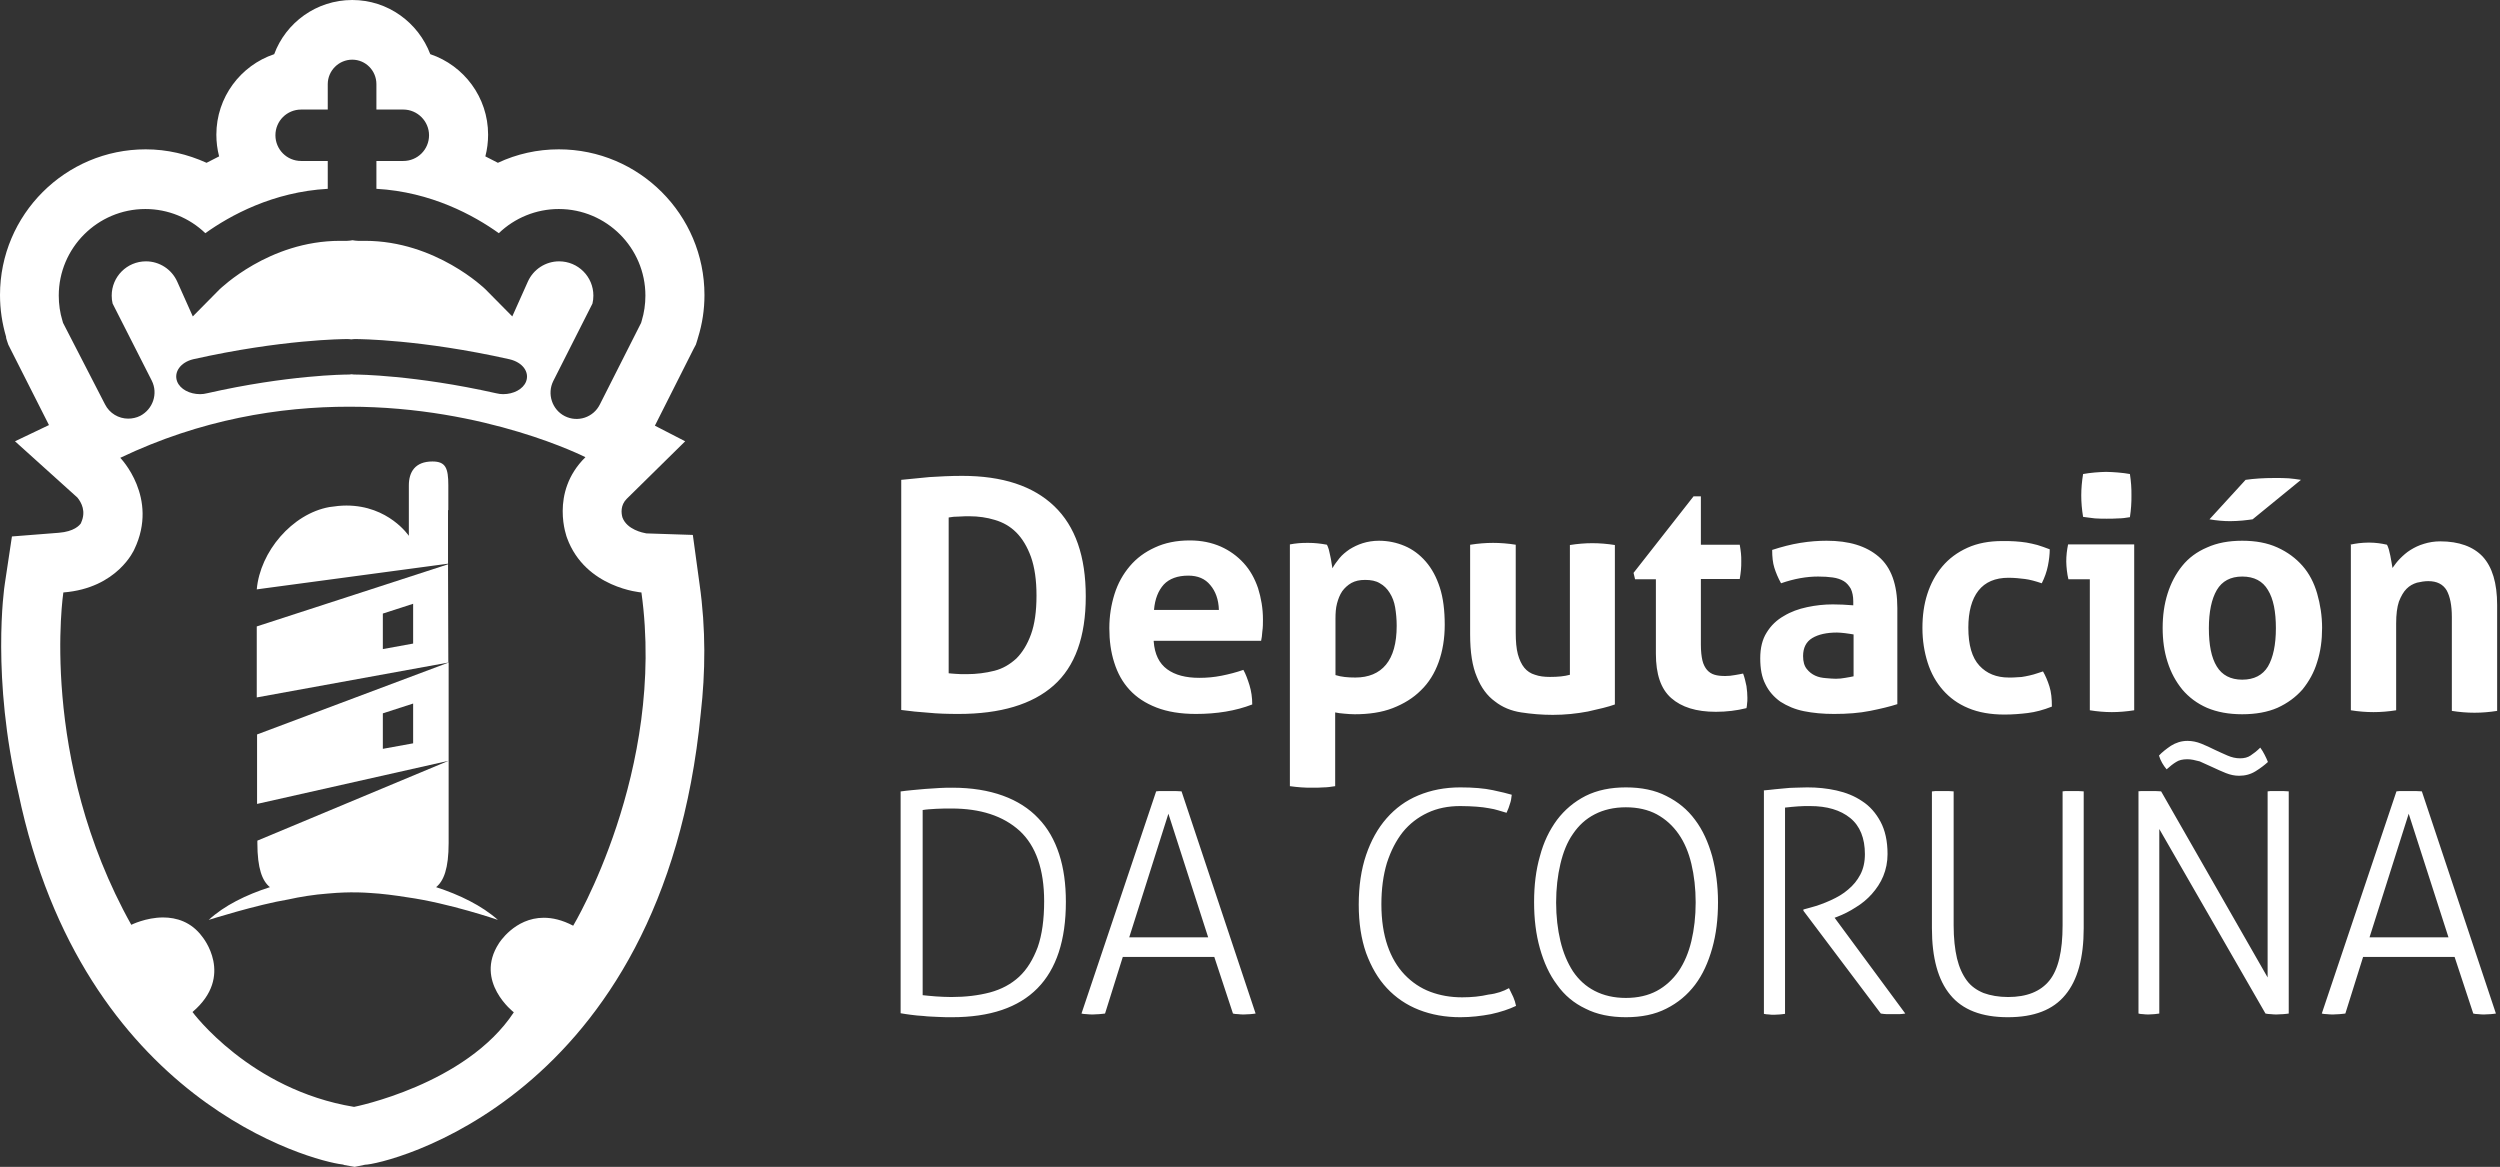
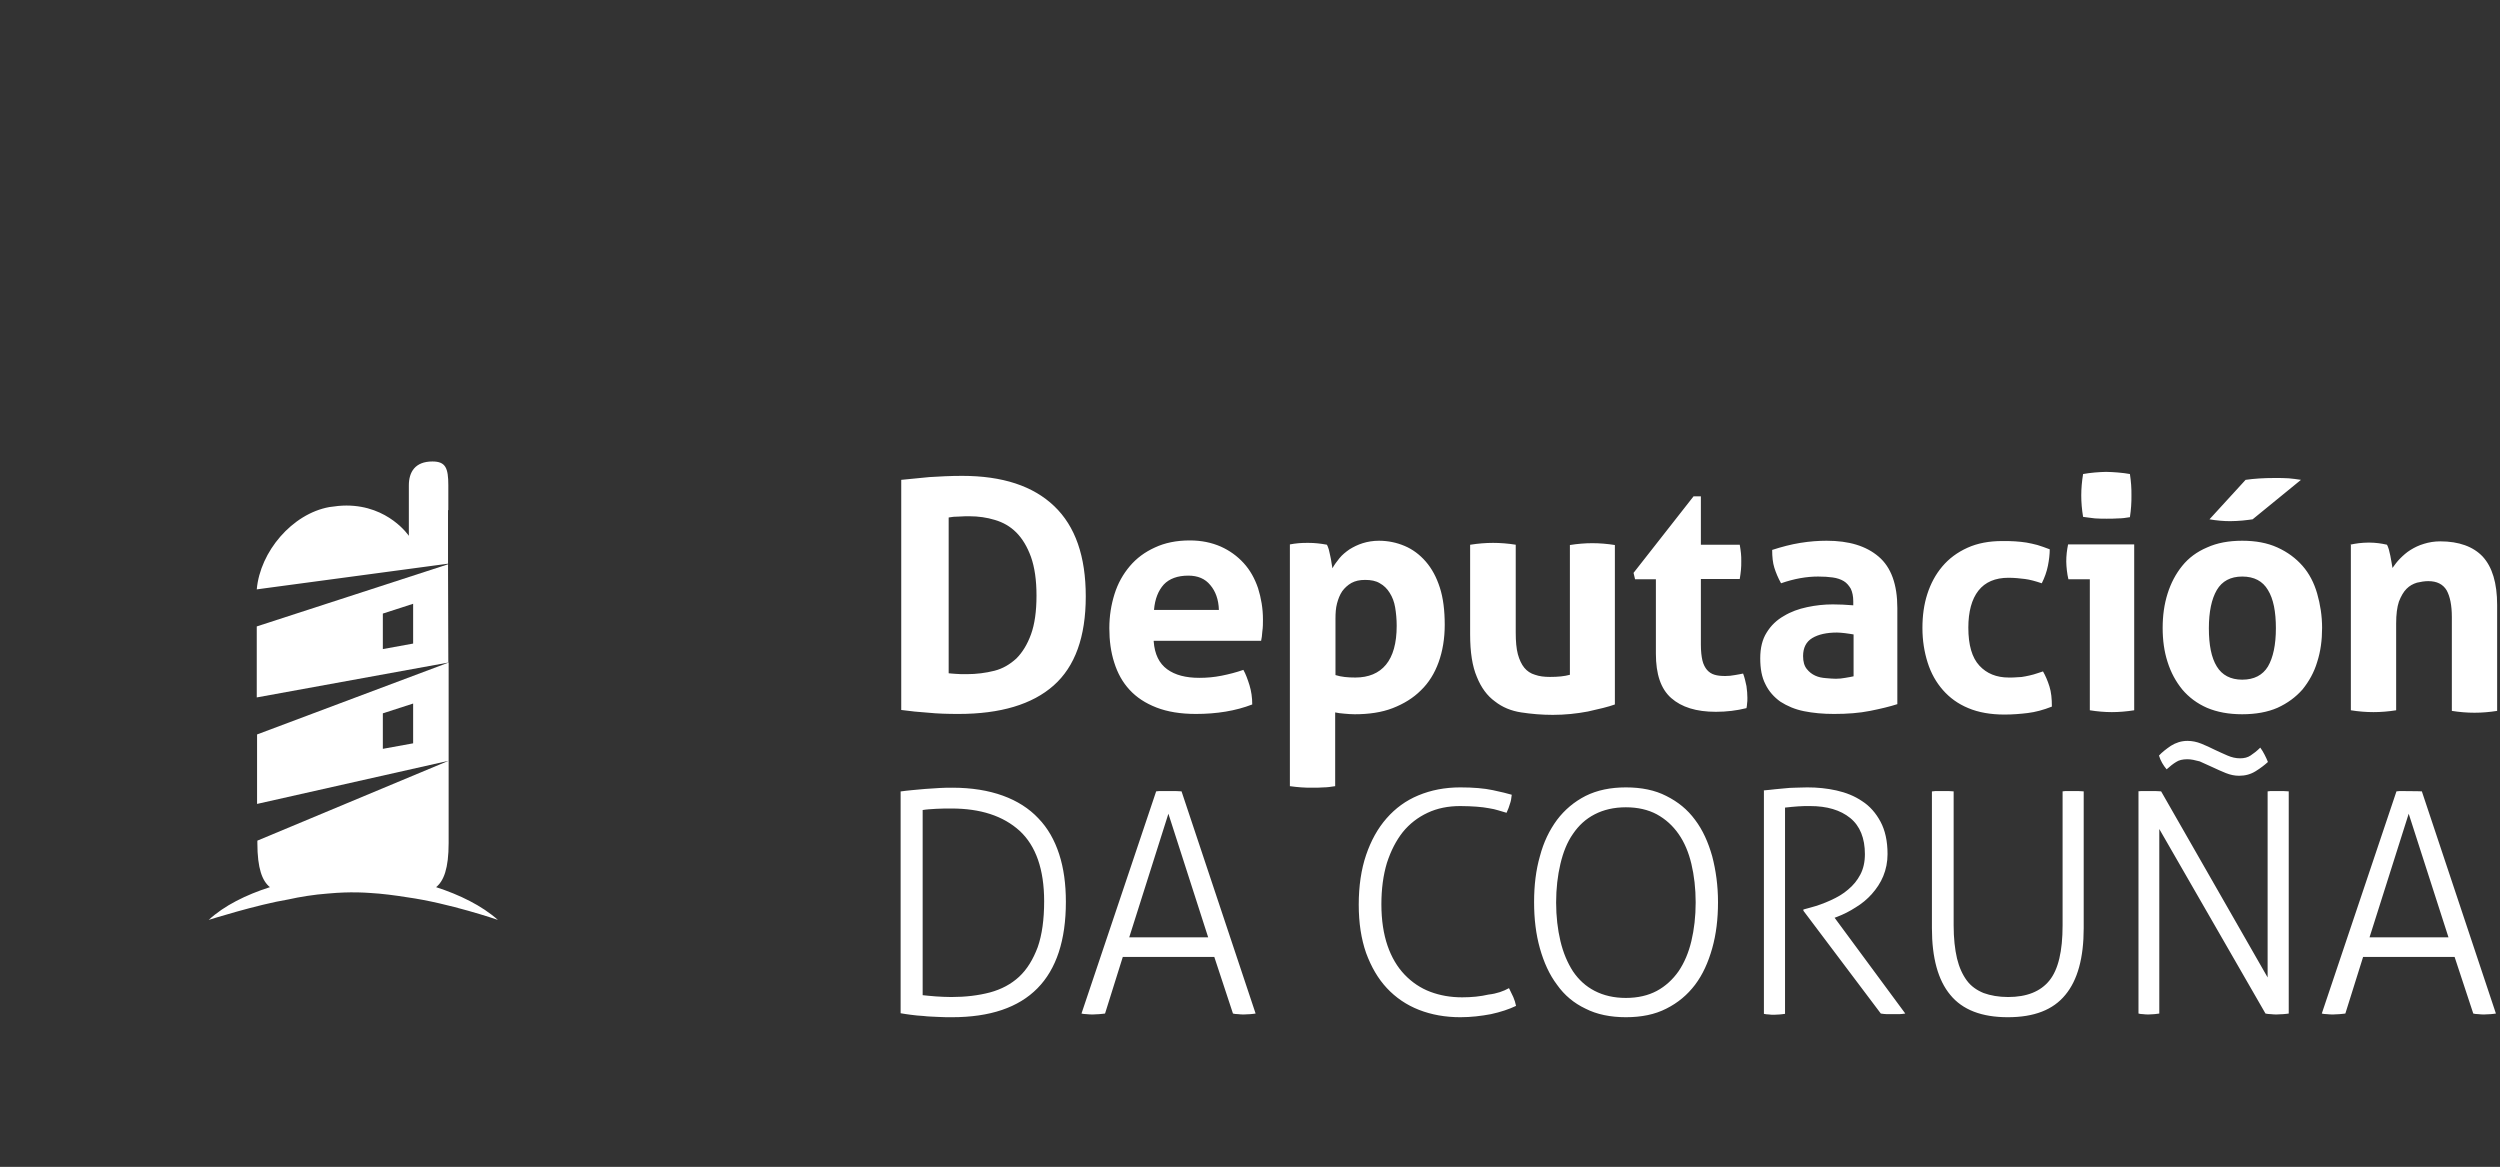
<svg xmlns="http://www.w3.org/2000/svg" width="857" height="400" viewBox="0 0 857 400" fill="none">
  <rect x="0" y="0" width="857" height="400" fill="#333333" stroke="none" />
-   <path d="M308.944 164.49C311.986 164.175 315.238 163.86 318.595 163.545C321.952 163.336 325.729 163.126 329.82 163.126C343.667 163.126 354.158 166.588 361.396 173.511C368.634 180.435 372.201 190.716 372.201 204.458C372.201 218.305 368.53 228.481 361.186 234.985C353.843 241.489 342.933 244.741 328.561 244.741C324.784 244.741 321.428 244.636 318.28 244.322C315.133 244.112 311.986 243.797 308.944 243.378V164.49ZM325.099 230.789C325.729 230.894 326.568 230.894 327.617 230.999C328.666 231.104 329.925 231.104 331.393 231.104C334.75 231.104 337.897 230.684 340.835 229.95C343.772 229.215 346.185 227.747 348.388 225.754C350.486 223.656 352.164 220.928 353.423 217.466C354.682 214.004 355.312 209.598 355.312 204.143C355.312 198.898 354.682 194.492 353.423 190.925C352.164 187.464 350.486 184.631 348.388 182.533C346.29 180.435 343.877 179.071 341.045 178.232C338.317 177.393 335.38 176.973 332.338 176.973C331.289 176.973 330.135 176.973 328.771 177.078C327.407 177.078 326.253 177.183 325.204 177.393V230.789H325.099ZM395.49 219.879C395.805 224.285 397.378 227.432 400.106 229.425C402.833 231.418 406.505 232.363 411.121 232.363C413.638 232.363 416.156 232.153 418.779 231.628C421.401 231.104 423.814 230.474 426.227 229.635C427.066 231.104 427.696 232.887 428.325 234.88C428.954 236.978 429.269 239.076 429.269 241.489C423.604 243.692 417.1 244.741 409.967 244.741C404.722 244.741 400.211 244.007 396.434 242.538C392.658 241.07 389.615 239.076 387.203 236.454C384.79 233.831 383.111 230.789 381.957 227.117C380.803 223.551 380.279 219.564 380.279 215.368C380.279 211.172 380.908 207.29 382.062 203.619C383.216 199.947 384.999 196.8 387.307 194.073C389.615 191.345 392.448 189.247 395.91 187.673C399.266 186.1 403.253 185.261 407.869 185.261C411.855 185.261 415.317 185.995 418.464 187.359C421.506 188.722 424.129 190.611 426.332 193.024C428.535 195.436 430.108 198.269 431.262 201.626C432.311 204.983 432.941 208.549 432.941 212.326C432.941 213.69 432.941 215.053 432.731 216.417C432.626 217.781 432.521 218.83 432.311 219.669H395.49V219.879ZM417.835 209.074C417.73 205.507 416.681 202.675 414.897 200.577C413.114 198.374 410.596 197.325 407.344 197.325C403.672 197.325 400.84 198.374 398.952 200.367C397.064 202.465 395.91 205.297 395.595 209.074H417.835ZM442.172 186.624C443.221 186.415 444.166 186.31 445.215 186.205C446.159 186.1 447.313 186.1 448.571 186.1C450.565 186.1 452.663 186.31 454.866 186.729C455.076 187.044 455.285 187.673 455.495 188.303C455.705 189.037 455.81 189.771 456.02 190.611C456.229 191.45 456.334 192.184 456.439 192.919C456.544 193.653 456.649 194.282 456.754 194.807C457.383 193.653 458.223 192.499 459.167 191.345C460.111 190.191 461.265 189.247 462.629 188.303C463.992 187.464 465.461 186.729 467.14 186.205C468.818 185.68 470.706 185.366 472.699 185.366C475.847 185.366 478.784 185.995 481.511 187.149C484.239 188.303 486.652 190.086 488.75 192.499C490.848 194.912 492.421 197.849 493.575 201.416C494.729 204.983 495.254 209.284 495.254 214.214C495.254 218.935 494.52 223.236 493.156 227.012C491.792 230.789 489.799 234.041 487.071 236.664C484.449 239.286 481.197 241.279 477.42 242.748C473.644 244.217 469.238 244.846 464.412 244.846C463.153 244.846 461.894 244.741 460.74 244.636C459.586 244.532 458.537 244.427 457.698 244.217V269.499C456.334 269.709 454.971 269.918 453.712 269.918C452.453 270.023 451.194 270.023 449.935 270.023C448.676 270.023 447.418 270.023 446.159 269.918C444.9 269.813 443.536 269.709 442.172 269.499V186.624ZM457.803 231.418C459.796 232.048 461.999 232.258 464.622 232.258C469.133 232.258 472.699 230.789 475.112 227.852C477.525 224.914 478.784 220.508 478.784 214.529C478.784 212.221 478.574 210.123 478.259 208.235C477.945 206.346 477.315 204.668 476.371 203.199C475.532 201.835 474.378 200.682 473.014 199.947C471.65 199.108 469.972 198.793 467.979 198.793C466.09 198.793 464.622 199.108 463.258 199.842C461.999 200.577 460.95 201.521 460.111 202.675C459.272 203.934 458.747 205.297 458.328 206.871C457.908 208.444 457.803 210.228 457.803 212.011V231.418ZM504.066 186.729C506.688 186.31 509.311 186.1 511.829 186.1C514.346 186.1 516.969 186.31 519.592 186.729V216.837C519.592 219.879 519.801 222.292 520.326 224.285C520.851 226.173 521.585 227.747 522.529 228.901C523.473 230.055 524.732 230.894 526.201 231.314C527.669 231.838 529.348 232.048 531.341 232.048C534.068 232.048 536.271 231.838 538.16 231.314V186.834C540.782 186.415 543.405 186.205 545.818 186.205C548.335 186.205 550.958 186.415 553.581 186.834V241.489C551.273 242.329 548.126 243.063 544.349 243.902C540.468 244.636 536.481 245.056 532.285 245.056C528.509 245.056 524.942 244.741 521.48 244.217C518.018 243.692 514.976 242.433 512.458 240.44C509.836 238.552 507.737 235.72 506.269 232.048C504.695 228.376 503.961 223.551 503.961 217.466V186.729H504.066ZM567.638 198.583H560.504L559.98 196.38L580.541 170.154H583.059V186.729H596.382C596.591 187.778 596.696 188.827 596.801 189.667C596.906 190.506 596.906 191.45 596.906 192.394C596.906 193.443 596.906 194.387 596.801 195.331C596.696 196.276 596.591 197.325 596.382 198.479H583.059V220.928C583.059 223.236 583.269 225.019 583.583 226.383C583.898 227.747 584.527 228.901 585.157 229.635C585.891 230.474 586.73 230.999 587.779 231.314C588.828 231.628 589.982 231.733 591.451 231.733C592.5 231.733 593.654 231.628 594.703 231.418C595.752 231.209 596.696 231.104 597.536 230.894C598.06 232.258 598.375 233.726 598.689 235.195C598.899 236.664 599.004 238.027 599.004 239.181C599.004 240.021 599.004 240.65 598.899 241.175C598.899 241.699 598.794 242.224 598.689 242.748C595.332 243.587 591.871 244.007 588.199 244.007C581.485 244.007 576.45 242.433 572.883 239.286C569.316 236.139 567.638 231.104 567.638 224.075V198.583ZM635.301 206.137C635.301 204.353 634.986 202.989 634.462 201.835C633.832 200.786 633.098 199.842 632.049 199.213C631 198.583 629.741 198.164 628.272 197.954C626.804 197.744 625.125 197.639 623.237 197.639C619.251 197.639 615.055 198.374 610.544 199.947C609.495 198.059 608.76 196.276 608.236 194.597C607.711 192.919 607.501 190.925 607.501 188.513C610.753 187.464 613.901 186.624 617.153 186.1C620.405 185.575 623.342 185.366 626.174 185.366C633.832 185.366 639.707 187.149 644.008 190.821C648.309 194.492 650.407 200.367 650.407 208.444V241.384C647.785 242.224 644.742 242.958 641.071 243.692C637.399 244.427 633.308 244.741 628.692 244.741C624.916 244.741 621.559 244.427 618.411 243.797C615.264 243.168 612.642 242.014 610.334 240.545C608.131 238.972 606.347 236.978 605.194 234.566C603.935 232.153 603.41 229.215 603.41 225.649C603.41 222.082 604.144 219.145 605.613 216.837C607.082 214.424 609.075 212.536 611.488 211.172C613.901 209.703 616.523 208.759 619.461 208.13C622.398 207.5 625.335 207.186 628.272 207.186C630.371 207.186 632.783 207.291 635.301 207.5V206.137ZM635.301 217.466C634.462 217.361 633.518 217.151 632.469 217.047C631.42 216.942 630.58 216.837 629.741 216.837C626.174 216.837 623.342 217.466 621.244 218.725C619.146 219.984 618.097 222.082 618.097 224.914C618.097 226.803 618.516 228.271 619.356 229.32C620.195 230.369 621.139 231.104 622.293 231.628C623.447 232.153 624.601 232.363 625.965 232.468C627.223 232.572 628.377 232.677 629.321 232.677C630.371 232.677 631.525 232.572 632.574 232.363C633.623 232.153 634.672 232.048 635.406 231.838V217.466H635.301ZM700.342 230.16C701.181 231.628 701.915 233.307 702.545 235.3C703.174 237.293 703.384 239.496 703.384 242.224C700.447 243.378 697.719 244.112 695.096 244.427C692.579 244.741 689.851 244.951 687.124 244.951C682.403 244.951 678.207 244.217 674.745 242.748C671.178 241.279 668.346 239.181 666.038 236.559C663.73 233.936 661.947 230.789 660.793 227.117C659.639 223.446 659.009 219.564 659.009 215.263C659.009 211.067 659.534 207.186 660.688 203.619C661.842 200.052 663.52 196.905 665.828 194.177C668.136 191.45 670.968 189.352 674.43 187.778C677.892 186.205 681.879 185.47 686.389 185.47C687.963 185.47 689.432 185.47 690.795 185.575C692.159 185.68 693.418 185.785 694.677 185.995C695.936 186.205 697.195 186.519 698.453 186.834C699.712 187.254 701.076 187.673 702.65 188.303C702.65 189.981 702.44 191.87 702.02 193.968C701.6 196.066 700.866 198.059 699.922 199.947C697.719 199.213 695.831 198.688 694.152 198.479C692.474 198.269 690.586 198.059 688.487 198.059C683.977 198.059 680.515 199.528 678.207 202.465C675.899 205.402 674.745 209.703 674.745 215.158C674.745 221.138 676.004 225.439 678.522 228.166C681.039 230.894 684.396 232.258 688.592 232.258C689.746 232.258 690.69 232.258 691.635 232.153C692.579 232.153 693.418 232.048 694.362 231.838C695.201 231.733 696.146 231.418 697.09 231.209C698.034 230.894 699.188 230.579 700.342 230.16ZM716.392 198.583H709.049C708.839 197.639 708.629 196.59 708.524 195.541C708.419 194.492 708.314 193.443 708.314 192.499C708.314 190.506 708.524 188.618 708.944 186.624H731.603V243.482C728.98 243.902 726.358 244.112 723.945 244.112C721.532 244.112 719.015 243.902 716.392 243.482V198.583ZM714.084 177.183C713.664 174.665 713.455 172.252 713.455 169.84C713.455 167.532 713.664 165.014 714.084 162.496C715.343 162.287 716.707 162.077 718.07 161.972C719.539 161.867 720.798 161.762 721.952 161.762C723.211 161.762 724.575 161.867 726.043 161.972C727.512 162.077 728.876 162.287 730.134 162.496C730.344 163.755 730.449 165.014 730.554 166.168C730.659 167.427 730.659 168.581 730.659 169.84C730.659 170.994 730.659 172.252 730.554 173.511C730.449 174.77 730.344 176.029 730.134 177.288C728.876 177.498 727.512 177.707 726.148 177.707C724.679 177.812 723.421 177.812 722.162 177.812C721.008 177.812 719.644 177.812 718.175 177.707C716.707 177.498 715.343 177.393 714.084 177.183ZM768.634 244.846C764.018 244.846 760.032 244.112 756.57 242.643C753.213 241.175 750.381 239.077 748.073 236.349C745.87 233.621 744.192 230.579 743.038 226.908C741.884 223.341 741.359 219.459 741.359 215.263C741.359 211.067 741.884 207.186 743.038 203.514C744.192 199.842 745.87 196.695 748.073 193.968C750.276 191.24 753.108 189.142 756.57 187.673C760.032 186.1 764.018 185.366 768.634 185.366C773.25 185.366 777.236 186.1 780.698 187.673C784.16 189.247 786.993 191.345 789.3 193.968C791.608 196.59 793.287 199.842 794.336 203.514C795.385 207.186 796.014 211.067 796.014 215.263C796.014 219.459 795.49 223.341 794.336 226.908C793.287 230.474 791.503 233.621 789.3 236.349C786.993 238.972 784.16 241.07 780.698 242.643C777.341 244.112 773.25 244.846 768.634 244.846ZM768.634 232.992C772.726 232.992 775.663 231.418 777.446 228.481C779.23 225.439 780.174 221.033 780.174 215.368C780.174 209.703 779.335 205.297 777.446 202.255C775.663 199.213 772.726 197.639 768.634 197.639C764.648 197.639 761.711 199.213 759.927 202.255C758.144 205.297 757.2 209.703 757.2 215.368C757.2 221.033 758.039 225.439 759.927 228.481C761.711 231.418 764.648 232.992 768.634 232.992ZM769.788 164.49C772.726 164.07 775.978 163.86 779.649 163.86C781.538 163.86 783.216 163.86 784.58 163.965C785.943 164.07 787.307 164.28 788.776 164.49L772.201 178.022C771.257 178.127 770.103 178.337 768.739 178.442C767.375 178.547 766.012 178.652 764.543 178.652C762.235 178.652 759.822 178.442 757.41 178.022L769.788 164.49ZM805.561 186.729C806.61 186.519 807.659 186.31 808.603 186.205C809.652 186.1 810.806 185.995 812.065 185.995C813.324 185.995 814.373 186.1 815.317 186.205C816.261 186.31 817.31 186.519 818.254 186.729C818.464 187.044 818.674 187.673 818.883 188.303C819.093 189.037 819.198 189.771 819.408 190.506C819.513 191.24 819.723 192.079 819.828 192.814C819.933 193.548 820.037 194.177 820.142 194.702C820.877 193.653 821.716 192.499 822.765 191.45C823.814 190.401 824.968 189.352 826.332 188.513C827.695 187.673 829.164 186.939 830.947 186.415C832.626 185.89 834.514 185.575 836.507 185.575C842.906 185.575 847.837 187.359 851.089 190.821C854.341 194.387 856.02 199.842 856.02 207.395V243.692C853.397 244.112 850.774 244.322 848.257 244.322C845.739 244.322 843.116 244.112 840.494 243.692V211.487C840.494 207.5 839.864 204.458 838.71 202.36C837.452 200.262 835.353 199.213 832.416 199.213C831.157 199.213 829.898 199.423 828.535 199.737C827.171 200.157 826.017 200.786 824.968 201.835C823.919 202.885 823.08 204.353 822.345 206.241C821.716 208.13 821.401 210.647 821.401 213.69V243.482C818.779 243.902 816.156 244.112 813.638 244.112C811.016 244.112 808.498 243.902 805.875 243.482V186.729H805.561ZM308.944 271.282C309.888 271.177 311.147 270.967 312.616 270.862C314.084 270.758 315.658 270.548 317.231 270.443C318.91 270.338 320.483 270.233 322.057 270.128C323.631 270.023 325.204 270.023 326.463 270.023C333.072 270.023 338.842 270.967 343.772 272.751C348.703 274.534 352.794 277.157 355.941 280.514C359.193 283.871 361.501 287.962 363.075 292.787C364.648 297.613 365.382 303.068 365.382 309.153C365.382 335.484 352.374 348.701 326.358 348.701C324.889 348.701 323.316 348.701 321.532 348.597C319.854 348.492 318.176 348.492 316.602 348.282C315.028 348.177 313.56 348.072 312.196 347.862C310.832 347.652 309.678 347.548 308.734 347.338V271.282H308.944ZM316.287 341.148C317.546 341.253 319.015 341.463 320.798 341.568C322.477 341.673 324.26 341.778 326.148 341.778C330.974 341.778 335.38 341.253 339.366 340.204C343.248 339.155 346.605 337.372 349.332 334.854C352.06 332.336 354.158 328.875 355.731 324.678C357.2 320.482 357.934 315.237 357.934 308.943C357.934 298.033 355.102 289.955 349.542 284.815C343.877 279.674 336.114 277.157 326.148 277.157C324.47 277.157 322.791 277.157 320.903 277.262C319.015 277.367 317.441 277.471 316.287 277.681V341.148ZM396.329 271.282C396.854 271.177 397.483 271.177 398.322 271.177H403.043C403.882 271.177 404.512 271.282 405.036 271.282L430.423 347.443C430.003 347.548 429.374 347.547 428.64 347.652C427.905 347.652 427.171 347.757 426.437 347.757C425.807 347.757 425.178 347.757 424.444 347.652C423.709 347.652 423.08 347.548 422.66 347.443L416.261 328.035H384.895L378.81 347.443C378.286 347.548 377.551 347.547 376.817 347.652C376.083 347.652 375.348 347.757 374.719 347.757C373.985 347.757 373.25 347.757 372.516 347.652C371.782 347.652 371.152 347.548 370.733 347.443L396.329 271.282ZM414.163 321.321L400.525 278.94L387.098 321.321H414.163ZM517.284 338.736C517.808 339.785 518.333 340.834 518.752 341.778C519.172 342.722 519.487 343.771 519.697 344.82C517.284 345.974 514.451 346.918 511.094 347.652C507.737 348.282 504.276 348.701 500.604 348.701C495.464 348.701 490.743 347.862 486.442 346.184C482.141 344.505 478.469 341.988 475.427 338.736C472.385 335.484 470.077 331.497 468.293 326.672C466.615 321.846 465.776 316.391 465.776 310.097C465.776 303.802 466.615 298.033 468.293 293.102C469.972 288.172 472.28 283.976 475.322 280.514C478.364 277.052 481.931 274.429 486.232 272.646C490.533 270.862 495.254 269.918 500.604 269.918C505.01 269.918 508.787 270.233 511.724 270.862C514.661 271.492 516.864 272.016 518.228 272.436C518.123 273.695 517.913 274.744 517.598 275.583C517.389 276.422 516.969 277.471 516.445 278.625C515.5 278.311 514.556 278.101 513.612 277.786C512.668 277.471 511.619 277.262 510.36 277.052C509.206 276.842 507.738 276.632 506.164 276.527C504.59 276.422 502.702 276.317 500.604 276.317C496.408 276.317 492.736 277.052 489.379 278.625C486.022 280.199 483.19 282.402 480.882 285.234C478.574 288.172 476.791 291.634 475.427 295.83C474.168 300.026 473.539 304.747 473.539 309.992C473.539 315.447 474.273 320.167 475.637 324.154C477.001 328.14 478.994 331.497 481.511 334.12C484.029 336.742 486.966 338.736 490.323 339.994C493.68 341.253 497.247 341.883 501.233 341.883C504.59 341.883 507.528 341.568 510.255 340.939C513.088 340.624 515.395 339.785 517.284 338.736ZM557.357 348.701C552.112 348.701 547.391 347.757 543.51 345.764C539.523 343.876 536.271 341.148 533.754 337.582C531.131 334.12 529.243 329.924 527.879 325.098C526.515 320.272 525.886 315.027 525.886 309.257C525.886 303.488 526.515 298.243 527.879 293.522C529.138 288.696 531.131 284.605 533.754 281.038C536.376 277.576 539.628 274.849 543.51 272.856C547.496 270.862 552.112 269.918 557.357 269.918C562.707 269.918 567.323 270.862 571.205 272.856C575.191 274.849 578.443 277.471 581.066 281.038C583.688 284.5 585.576 288.696 586.94 293.522C588.199 298.347 588.933 303.593 588.933 309.257C588.933 315.027 588.304 320.272 586.94 325.098C585.576 329.924 583.688 334.12 581.066 337.582C578.443 341.043 575.191 343.771 571.205 345.764C567.323 347.757 562.707 348.701 557.357 348.701ZM557.357 342.092C561.448 342.092 565.015 341.253 567.952 339.68C570.89 338.106 573.408 335.798 575.401 332.966C577.394 330.028 578.863 326.567 579.807 322.58C580.751 318.594 581.275 314.188 581.275 309.362C581.275 304.537 580.751 300.131 579.807 296.144C578.863 292.158 577.394 288.696 575.401 285.864C573.408 283.031 570.995 280.828 567.952 279.15C565.015 277.576 561.448 276.737 557.357 276.737C553.266 276.737 549.699 277.576 546.657 279.15C543.615 280.723 541.202 282.926 539.209 285.864C537.216 288.696 535.852 292.158 534.908 296.144C533.964 300.131 533.439 304.537 533.439 309.362C533.439 314.188 533.964 318.594 534.908 322.58C535.852 326.567 537.32 330.028 539.209 332.966C541.202 335.903 543.615 338.106 546.657 339.68C549.699 341.253 553.266 342.092 557.357 342.092ZM604.459 270.967C606.033 270.862 607.397 270.653 608.55 270.548C609.704 270.443 610.858 270.338 611.907 270.233C612.956 270.128 614.11 270.023 615.369 270.023C616.523 270.023 617.992 269.918 619.565 269.918C622.922 269.918 626.279 270.233 629.531 270.967C632.783 271.702 635.721 272.856 638.343 274.639C640.966 276.318 643.064 278.73 644.638 281.668C646.211 284.605 647.05 288.277 647.05 292.787C647.05 295.515 646.526 298.033 645.582 300.341C644.637 302.648 643.274 304.642 641.7 306.425C640.127 308.208 638.238 309.782 636.14 311.041C634.042 312.405 631.944 313.454 629.741 314.293L628.902 314.608L653.135 347.443C652.4 347.548 651.666 347.652 651.037 347.652H646.84C646.211 347.652 645.477 347.548 644.742 347.443L618.202 312.195V311.775L620.51 311.146C622.922 310.516 625.23 309.677 627.538 308.628C629.846 307.579 631.839 306.425 633.518 304.956C635.301 303.488 636.665 301.809 637.714 299.816C638.763 297.823 639.287 295.515 639.287 292.787C639.287 287.332 637.609 283.136 634.252 280.409C630.895 277.681 626.279 276.317 620.51 276.317C619.041 276.317 617.677 276.318 616.418 276.422C615.159 276.527 613.586 276.632 611.907 276.842V347.548C611.383 347.652 610.858 347.652 610.124 347.757C609.39 347.757 608.76 347.862 608.236 347.862C607.606 347.862 606.977 347.862 606.347 347.757C605.718 347.757 605.194 347.652 604.669 347.548V270.967H604.459ZM662.471 271.282C662.996 271.177 663.52 271.177 664.255 271.177H668.031C668.661 271.177 669.185 271.282 669.71 271.282V317.23C669.71 321.636 670.129 325.413 670.864 328.56C671.598 331.602 672.752 334.12 674.22 336.113C675.689 338.106 677.682 339.47 679.99 340.414C682.298 341.253 685.131 341.778 688.383 341.778C694.782 341.778 699.502 339.889 702.545 336.113C705.587 332.336 707.056 326.042 707.056 317.23V271.282C707.58 271.177 708.105 271.177 708.734 271.177H712.511C713.245 271.177 713.769 271.282 714.294 271.282V318.174C714.294 328.35 712.196 336.008 708 341.043C703.803 346.184 697.299 348.701 688.278 348.701C679.361 348.701 672.752 346.184 668.556 341.043C664.36 336.008 662.261 328.35 662.261 318.174V271.282H662.471ZM732.862 271.282C733.386 271.177 734.016 271.177 734.855 271.177H738.946C739.681 271.177 740.31 271.282 740.835 271.282L777.341 335.064V271.282C777.866 271.177 778.39 271.177 779.02 271.177H782.796C783.426 271.177 784.055 271.282 784.58 271.282V347.443C784.16 347.548 783.531 347.547 782.691 347.652C781.852 347.652 781.118 347.757 780.489 347.757C779.859 347.757 779.23 347.757 778.495 347.652C777.761 347.652 777.132 347.548 776.607 347.443L740.205 284.185V347.443C739.681 347.548 739.156 347.547 738.527 347.652C737.897 347.652 737.268 347.757 736.638 347.757C735.904 347.757 735.275 347.757 734.645 347.652C734.016 347.652 733.491 347.548 733.072 347.443V271.282H732.862ZM749.856 260.267C748.178 260.267 746.919 260.582 745.975 261.211C744.926 261.841 743.877 262.68 742.723 263.729C741.569 262.365 740.625 260.792 740.1 259.008C741.149 257.854 742.513 256.805 744.192 255.651C745.87 254.602 747.758 253.973 749.856 253.973C751.43 253.973 753.004 254.288 754.577 254.917C756.151 255.546 757.724 256.281 759.193 257.015C760.662 257.749 762.235 258.379 763.599 259.008C765.068 259.638 766.431 259.952 767.9 259.952C769.369 259.952 770.523 259.638 771.467 259.008C772.411 258.379 773.565 257.54 774.824 256.281C775.348 257.015 775.873 257.854 776.292 258.694C776.712 259.533 777.132 260.372 777.446 261.211C776.292 262.26 774.929 263.309 773.25 264.358C771.572 265.407 769.683 265.932 767.585 265.932C766.012 265.932 764.543 265.617 762.969 264.988C761.501 264.358 759.927 263.729 758.459 262.995C756.885 262.26 755.416 261.631 754.053 261.001C752.479 260.582 751.115 260.267 749.856 260.267ZM821.506 271.282C822.031 271.177 822.66 271.177 823.499 271.177H828.22C829.059 271.177 829.689 271.282 830.213 271.282L855.6 347.443C855.18 347.548 854.551 347.547 853.817 347.652C853.082 347.652 852.348 347.757 851.614 347.757C850.984 347.757 850.355 347.757 849.62 347.652C848.886 347.652 848.257 347.548 847.837 347.443L841.438 328.035H810.071L803.987 347.443C803.463 347.548 802.728 347.547 801.994 347.652C801.26 347.652 800.525 347.757 799.896 347.757C799.161 347.757 798.427 347.757 797.693 347.652C796.958 347.652 796.329 347.548 795.909 347.443L821.506 271.282ZM839.34 321.321L825.702 278.94L812.274 321.321H839.34ZM153.686 174.875V166.378C153.686 160.398 152.742 158.195 148.231 158.195C142.251 158.195 140.153 161.867 140.153 166.378V183.687C140.153 183.687 133.229 173.302 118.753 173.302C116.864 173.302 114.976 173.511 112.878 173.826C100.185 176.134 89.17 189.037 88.016 202.045L91.058 201.626L153.581 193.233V174.875H153.686Z" fill="white" />
-   <path d="M239.812 200.262L237.504 183.373L221.558 182.848C220.404 182.638 214.949 181.589 213.376 177.393C212.956 175.924 212.641 173.197 214.844 170.994L234.881 151.272L224.496 145.922L237.714 119.696L238.553 118.122L239.077 116.444L239.287 115.709C240.756 110.989 241.49 106.163 241.49 101.128C241.49 73.643 219.146 51.193 191.556 51.193C184.212 51.193 177.184 52.767 170.68 55.809C169.316 55.075 167.847 54.34 166.379 53.606C167.008 51.193 167.323 48.676 167.323 46.158C167.323 33.36 159.035 22.45 147.496 18.568C143.404 7.763 133.019 0 120.745 0C108.471 0 97.981 7.763 93.995 18.568C82.455 22.45 74.168 33.36 74.168 46.158C74.168 48.676 74.482 51.193 75.112 53.606C73.643 54.34 72.174 55.075 70.811 55.809C64.306 52.872 57.278 51.193 49.935 51.193C22.45 51.193 0 73.538 0 101.128C0 106.058 0.734 110.884 2.098 115.5V115.814L2.308 116.549L2.832 118.122L3.567 119.591L16.785 145.712L5.14 151.272L26.541 170.574C27.905 172.253 29.583 175.295 27.8 179.177V179.281C27.275 180.121 25.387 182.219 20.142 182.638L4.091 183.897L1.678 199.948C1.364 201.731 -2.937 232.363 6.294 271.807C28.429 377.76 107.317 398.007 117.283 399.161C117.493 399.161 117.808 399.266 118.018 399.371L121.584 400L125.151 399.266C130.921 399.266 227.328 378.075 240.231 244.427C241.805 230.58 242.015 215.683 239.812 200.262ZM21.61 110.674L21.401 109.94C20.561 107.212 20.142 104.275 20.142 101.338C20.142 84.972 33.465 71.65 49.83 71.65C57.593 71.65 64.936 74.692 70.391 79.937C78.888 73.853 93.575 65.775 112.353 64.726V55.18H103.226C98.296 55.18 94.414 51.193 94.414 46.368C94.414 41.437 98.4 37.556 103.226 37.556H112.353V28.849C112.353 24.233 116.129 20.456 120.745 20.456C125.361 20.456 129.033 24.233 129.033 28.849V37.556H138.264C143.09 37.556 147.076 41.542 147.076 46.368C147.076 51.298 143.09 55.18 138.264 55.18H129.033V64.726C147.81 65.775 162.497 73.853 170.994 79.937C176.449 74.692 183.793 71.65 191.556 71.65C207.921 71.65 221.244 84.972 221.244 101.338C221.244 104.275 220.824 107.212 219.985 109.94L219.775 110.674L205.613 138.683C205.09 139.731 204.366 140.665 203.482 141.433C202.598 142.2 201.571 142.786 200.46 143.156C199.349 143.527 198.176 143.674 197.008 143.591C195.841 143.507 194.701 143.194 193.654 142.67C189.248 140.467 187.464 135.012 189.667 130.606L203.095 104.065C203.305 103.226 203.41 102.282 203.41 101.338C203.41 94.834 198.165 89.588 191.661 89.588C187.045 89.588 182.849 92.316 180.96 96.512L175.61 108.471L166.379 99.135C166.274 99.03 149.384 82.56 125.151 82.56H122.738C122.109 82.56 121.479 82.455 120.85 82.35C120.221 82.455 119.591 82.56 118.962 82.56H116.549C92.106 82.56 75.531 99.03 75.321 99.135L66.09 108.471L60.74 96.512C58.851 92.316 54.655 89.588 50.039 89.588C43.535 89.588 38.29 94.834 38.29 101.338C38.29 102.282 38.395 103.226 38.605 104.065L52.033 130.501C54.236 134.907 52.452 140.257 48.046 142.565C46.787 143.194 45.319 143.509 43.955 143.509C40.703 143.509 37.556 141.726 35.982 138.579L21.61 110.674ZM180.331 130.816C179.282 133.438 176.03 135.117 172.463 135.117C171.729 135.117 170.889 135.012 170.05 134.802C142.041 128.508 122.319 128.403 122.109 128.403C121.584 128.403 121.06 128.403 120.535 128.298C120.011 128.403 119.486 128.403 118.962 128.403C118.542 128.403 98.715 128.508 71.02 134.802C70.181 135.012 69.447 135.117 68.608 135.117C65.041 135.117 61.789 133.438 60.74 130.816C59.481 127.564 61.894 124.207 66.195 123.158C96.512 116.339 117.913 116.234 118.857 116.234C119.381 116.234 119.906 116.234 120.43 116.339C120.955 116.234 121.479 116.234 122.004 116.234C122.948 116.234 144.349 116.339 174.666 123.158C179.177 124.207 181.59 127.564 180.331 130.816ZM121.375 379.439C85.602 373.564 65.985 346.918 65.985 346.918C80.567 334.54 69.342 321.112 69.342 321.112C65.565 315.972 60.425 314.503 55.914 314.503C50.039 314.503 45.004 317.021 45.004 317.021C13.113 259.953 21.715 203.095 21.715 203.095C40.388 201.626 46.053 188.303 46.053 188.303C54.55 170.574 41.227 156.937 41.227 156.937C68.922 143.719 95.988 139.418 119.696 139.418C166.798 139.418 200.682 156.727 200.682 156.727C188.304 168.896 194.388 184.422 194.388 184.422C200.682 201.626 219.88 203.095 219.88 203.095C228.377 264.359 196.486 317.335 196.486 317.335C192.71 315.342 189.353 314.608 186.415 314.608C176.345 314.608 170.994 323.42 170.994 323.42C162.497 336.533 176.135 347.023 176.135 347.023C159.77 371.886 121.375 379.439 121.375 379.439Z" fill="white" />
+   <path d="M308.944 164.49C311.986 164.175 315.238 163.86 318.595 163.545C321.952 163.336 325.729 163.126 329.82 163.126C343.667 163.126 354.158 166.588 361.396 173.511C368.634 180.435 372.201 190.716 372.201 204.458C372.201 218.305 368.53 228.481 361.186 234.985C353.843 241.489 342.933 244.741 328.561 244.741C324.784 244.741 321.428 244.636 318.28 244.322C315.133 244.112 311.986 243.797 308.944 243.378V164.49ZM325.099 230.789C325.729 230.894 326.568 230.894 327.617 230.999C328.666 231.104 329.925 231.104 331.393 231.104C334.75 231.104 337.897 230.684 340.835 229.95C343.772 229.215 346.185 227.747 348.388 225.754C350.486 223.656 352.164 220.928 353.423 217.466C354.682 214.004 355.312 209.598 355.312 204.143C355.312 198.898 354.682 194.492 353.423 190.925C352.164 187.464 350.486 184.631 348.388 182.533C346.29 180.435 343.877 179.071 341.045 178.232C338.317 177.393 335.38 176.973 332.338 176.973C331.289 176.973 330.135 176.973 328.771 177.078C327.407 177.078 326.253 177.183 325.204 177.393V230.789H325.099ZM395.49 219.879C395.805 224.285 397.378 227.432 400.106 229.425C402.833 231.418 406.505 232.363 411.121 232.363C413.638 232.363 416.156 232.153 418.779 231.628C421.401 231.104 423.814 230.474 426.227 229.635C427.066 231.104 427.696 232.887 428.325 234.88C428.954 236.978 429.269 239.076 429.269 241.489C423.604 243.692 417.1 244.741 409.967 244.741C404.722 244.741 400.211 244.007 396.434 242.538C392.658 241.07 389.615 239.076 387.203 236.454C384.79 233.831 383.111 230.789 381.957 227.117C380.803 223.551 380.279 219.564 380.279 215.368C380.279 211.172 380.908 207.29 382.062 203.619C383.216 199.947 384.999 196.8 387.307 194.073C389.615 191.345 392.448 189.247 395.91 187.673C399.266 186.1 403.253 185.261 407.869 185.261C411.855 185.261 415.317 185.995 418.464 187.359C421.506 188.722 424.129 190.611 426.332 193.024C428.535 195.436 430.108 198.269 431.262 201.626C432.311 204.983 432.941 208.549 432.941 212.326C432.941 213.69 432.941 215.053 432.731 216.417C432.626 217.781 432.521 218.83 432.311 219.669H395.49V219.879ZM417.835 209.074C417.73 205.507 416.681 202.675 414.897 200.577C413.114 198.374 410.596 197.325 407.344 197.325C403.672 197.325 400.84 198.374 398.952 200.367C397.064 202.465 395.91 205.297 395.595 209.074H417.835ZM442.172 186.624C443.221 186.415 444.166 186.31 445.215 186.205C446.159 186.1 447.313 186.1 448.571 186.1C450.565 186.1 452.663 186.31 454.866 186.729C455.076 187.044 455.285 187.673 455.495 188.303C455.705 189.037 455.81 189.771 456.02 190.611C456.229 191.45 456.334 192.184 456.439 192.919C456.544 193.653 456.649 194.282 456.754 194.807C457.383 193.653 458.223 192.499 459.167 191.345C460.111 190.191 461.265 189.247 462.629 188.303C463.992 187.464 465.461 186.729 467.14 186.205C468.818 185.68 470.706 185.366 472.699 185.366C475.847 185.366 478.784 185.995 481.511 187.149C484.239 188.303 486.652 190.086 488.75 192.499C490.848 194.912 492.421 197.849 493.575 201.416C494.729 204.983 495.254 209.284 495.254 214.214C495.254 218.935 494.52 223.236 493.156 227.012C491.792 230.789 489.799 234.041 487.071 236.664C484.449 239.286 481.197 241.279 477.42 242.748C473.644 244.217 469.238 244.846 464.412 244.846C463.153 244.846 461.894 244.741 460.74 244.636C459.586 244.532 458.537 244.427 457.698 244.217V269.499C456.334 269.709 454.971 269.918 453.712 269.918C452.453 270.023 451.194 270.023 449.935 270.023C448.676 270.023 447.418 270.023 446.159 269.918C444.9 269.813 443.536 269.709 442.172 269.499V186.624ZM457.803 231.418C459.796 232.048 461.999 232.258 464.622 232.258C469.133 232.258 472.699 230.789 475.112 227.852C477.525 224.914 478.784 220.508 478.784 214.529C478.784 212.221 478.574 210.123 478.259 208.235C477.945 206.346 477.315 204.668 476.371 203.199C475.532 201.835 474.378 200.682 473.014 199.947C471.65 199.108 469.972 198.793 467.979 198.793C466.09 198.793 464.622 199.108 463.258 199.842C461.999 200.577 460.95 201.521 460.111 202.675C459.272 203.934 458.747 205.297 458.328 206.871C457.908 208.444 457.803 210.228 457.803 212.011V231.418ZM504.066 186.729C506.688 186.31 509.311 186.1 511.829 186.1C514.346 186.1 516.969 186.31 519.592 186.729V216.837C519.592 219.879 519.801 222.292 520.326 224.285C520.851 226.173 521.585 227.747 522.529 228.901C523.473 230.055 524.732 230.894 526.201 231.314C527.669 231.838 529.348 232.048 531.341 232.048C534.068 232.048 536.271 231.838 538.16 231.314V186.834C540.782 186.415 543.405 186.205 545.818 186.205C548.335 186.205 550.958 186.415 553.581 186.834V241.489C551.273 242.329 548.126 243.063 544.349 243.902C540.468 244.636 536.481 245.056 532.285 245.056C528.509 245.056 524.942 244.741 521.48 244.217C518.018 243.692 514.976 242.433 512.458 240.44C509.836 238.552 507.737 235.72 506.269 232.048C504.695 228.376 503.961 223.551 503.961 217.466V186.729H504.066ZM567.638 198.583H560.504L559.98 196.38L580.541 170.154H583.059V186.729H596.382C596.591 187.778 596.696 188.827 596.801 189.667C596.906 190.506 596.906 191.45 596.906 192.394C596.906 193.443 596.906 194.387 596.801 195.331C596.696 196.276 596.591 197.325 596.382 198.479H583.059V220.928C583.059 223.236 583.269 225.019 583.583 226.383C583.898 227.747 584.527 228.901 585.157 229.635C585.891 230.474 586.73 230.999 587.779 231.314C588.828 231.628 589.982 231.733 591.451 231.733C592.5 231.733 593.654 231.628 594.703 231.418C595.752 231.209 596.696 231.104 597.536 230.894C598.06 232.258 598.375 233.726 598.689 235.195C598.899 236.664 599.004 238.027 599.004 239.181C599.004 240.021 599.004 240.65 598.899 241.175C598.899 241.699 598.794 242.224 598.689 242.748C595.332 243.587 591.871 244.007 588.199 244.007C581.485 244.007 576.45 242.433 572.883 239.286C569.316 236.139 567.638 231.104 567.638 224.075V198.583ZM635.301 206.137C635.301 204.353 634.986 202.989 634.462 201.835C633.832 200.786 633.098 199.842 632.049 199.213C631 198.583 629.741 198.164 628.272 197.954C626.804 197.744 625.125 197.639 623.237 197.639C619.251 197.639 615.055 198.374 610.544 199.947C609.495 198.059 608.76 196.276 608.236 194.597C607.711 192.919 607.501 190.925 607.501 188.513C610.753 187.464 613.901 186.624 617.153 186.1C620.405 185.575 623.342 185.366 626.174 185.366C633.832 185.366 639.707 187.149 644.008 190.821C648.309 194.492 650.407 200.367 650.407 208.444V241.384C647.785 242.224 644.742 242.958 641.071 243.692C637.399 244.427 633.308 244.741 628.692 244.741C624.916 244.741 621.559 244.427 618.411 243.797C615.264 243.168 612.642 242.014 610.334 240.545C608.131 238.972 606.347 236.978 605.194 234.566C603.935 232.153 603.41 229.215 603.41 225.649C603.41 222.082 604.144 219.145 605.613 216.837C607.082 214.424 609.075 212.536 611.488 211.172C613.901 209.703 616.523 208.759 619.461 208.13C622.398 207.5 625.335 207.186 628.272 207.186C630.371 207.186 632.783 207.291 635.301 207.5V206.137ZM635.301 217.466C634.462 217.361 633.518 217.151 632.469 217.047C631.42 216.942 630.58 216.837 629.741 216.837C626.174 216.837 623.342 217.466 621.244 218.725C619.146 219.984 618.097 222.082 618.097 224.914C618.097 226.803 618.516 228.271 619.356 229.32C620.195 230.369 621.139 231.104 622.293 231.628C623.447 232.153 624.601 232.363 625.965 232.468C627.223 232.572 628.377 232.677 629.321 232.677C630.371 232.677 631.525 232.572 632.574 232.363C633.623 232.153 634.672 232.048 635.406 231.838V217.466H635.301ZM700.342 230.16C701.181 231.628 701.915 233.307 702.545 235.3C703.174 237.293 703.384 239.496 703.384 242.224C700.447 243.378 697.719 244.112 695.096 244.427C692.579 244.741 689.851 244.951 687.124 244.951C682.403 244.951 678.207 244.217 674.745 242.748C671.178 241.279 668.346 239.181 666.038 236.559C663.73 233.936 661.947 230.789 660.793 227.117C659.639 223.446 659.009 219.564 659.009 215.263C659.009 211.067 659.534 207.186 660.688 203.619C661.842 200.052 663.52 196.905 665.828 194.177C668.136 191.45 670.968 189.352 674.43 187.778C677.892 186.205 681.879 185.47 686.389 185.47C687.963 185.47 689.432 185.47 690.795 185.575C692.159 185.68 693.418 185.785 694.677 185.995C695.936 186.205 697.195 186.519 698.453 186.834C699.712 187.254 701.076 187.673 702.65 188.303C702.65 189.981 702.44 191.87 702.02 193.968C701.6 196.066 700.866 198.059 699.922 199.947C697.719 199.213 695.831 198.688 694.152 198.479C692.474 198.269 690.586 198.059 688.487 198.059C683.977 198.059 680.515 199.528 678.207 202.465C675.899 205.402 674.745 209.703 674.745 215.158C674.745 221.138 676.004 225.439 678.522 228.166C681.039 230.894 684.396 232.258 688.592 232.258C689.746 232.258 690.69 232.258 691.635 232.153C692.579 232.153 693.418 232.048 694.362 231.838C695.201 231.733 696.146 231.418 697.09 231.209C698.034 230.894 699.188 230.579 700.342 230.16ZM716.392 198.583H709.049C708.839 197.639 708.629 196.59 708.524 195.541C708.419 194.492 708.314 193.443 708.314 192.499C708.314 190.506 708.524 188.618 708.944 186.624H731.603V243.482C728.98 243.902 726.358 244.112 723.945 244.112C721.532 244.112 719.015 243.902 716.392 243.482V198.583ZM714.084 177.183C713.664 174.665 713.455 172.252 713.455 169.84C713.455 167.532 713.664 165.014 714.084 162.496C715.343 162.287 716.707 162.077 718.07 161.972C719.539 161.867 720.798 161.762 721.952 161.762C723.211 161.762 724.575 161.867 726.043 161.972C727.512 162.077 728.876 162.287 730.134 162.496C730.344 163.755 730.449 165.014 730.554 166.168C730.659 167.427 730.659 168.581 730.659 169.84C730.659 170.994 730.659 172.252 730.554 173.511C730.449 174.77 730.344 176.029 730.134 177.288C728.876 177.498 727.512 177.707 726.148 177.707C724.679 177.812 723.421 177.812 722.162 177.812C721.008 177.812 719.644 177.812 718.175 177.707C716.707 177.498 715.343 177.393 714.084 177.183ZM768.634 244.846C764.018 244.846 760.032 244.112 756.57 242.643C753.213 241.175 750.381 239.077 748.073 236.349C745.87 233.621 744.192 230.579 743.038 226.908C741.884 223.341 741.359 219.459 741.359 215.263C741.359 211.067 741.884 207.186 743.038 203.514C744.192 199.842 745.87 196.695 748.073 193.968C750.276 191.24 753.108 189.142 756.57 187.673C760.032 186.1 764.018 185.366 768.634 185.366C773.25 185.366 777.236 186.1 780.698 187.673C784.16 189.247 786.993 191.345 789.3 193.968C791.608 196.59 793.287 199.842 794.336 203.514C795.385 207.186 796.014 211.067 796.014 215.263C796.014 219.459 795.49 223.341 794.336 226.908C793.287 230.474 791.503 233.621 789.3 236.349C786.993 238.972 784.16 241.07 780.698 242.643C777.341 244.112 773.25 244.846 768.634 244.846ZM768.634 232.992C772.726 232.992 775.663 231.418 777.446 228.481C779.23 225.439 780.174 221.033 780.174 215.368C780.174 209.703 779.335 205.297 777.446 202.255C775.663 199.213 772.726 197.639 768.634 197.639C764.648 197.639 761.711 199.213 759.927 202.255C758.144 205.297 757.2 209.703 757.2 215.368C757.2 221.033 758.039 225.439 759.927 228.481C761.711 231.418 764.648 232.992 768.634 232.992ZM769.788 164.49C772.726 164.07 775.978 163.86 779.649 163.86C781.538 163.86 783.216 163.86 784.58 163.965C785.943 164.07 787.307 164.28 788.776 164.49L772.201 178.022C771.257 178.127 770.103 178.337 768.739 178.442C767.375 178.547 766.012 178.652 764.543 178.652C762.235 178.652 759.822 178.442 757.41 178.022L769.788 164.49ZM805.561 186.729C806.61 186.519 807.659 186.31 808.603 186.205C809.652 186.1 810.806 185.995 812.065 185.995C813.324 185.995 814.373 186.1 815.317 186.205C816.261 186.31 817.31 186.519 818.254 186.729C818.464 187.044 818.674 187.673 818.883 188.303C819.093 189.037 819.198 189.771 819.408 190.506C819.513 191.24 819.723 192.079 819.828 192.814C819.933 193.548 820.037 194.177 820.142 194.702C820.877 193.653 821.716 192.499 822.765 191.45C823.814 190.401 824.968 189.352 826.332 188.513C827.695 187.673 829.164 186.939 830.947 186.415C832.626 185.89 834.514 185.575 836.507 185.575C842.906 185.575 847.837 187.359 851.089 190.821C854.341 194.387 856.02 199.842 856.02 207.395V243.692C853.397 244.112 850.774 244.322 848.257 244.322C845.739 244.322 843.116 244.112 840.494 243.692V211.487C840.494 207.5 839.864 204.458 838.71 202.36C837.452 200.262 835.353 199.213 832.416 199.213C831.157 199.213 829.898 199.423 828.535 199.737C827.171 200.157 826.017 200.786 824.968 201.835C823.919 202.885 823.08 204.353 822.345 206.241C821.716 208.13 821.401 210.647 821.401 213.69V243.482C818.779 243.902 816.156 244.112 813.638 244.112C811.016 244.112 808.498 243.902 805.875 243.482V186.729H805.561ZM308.944 271.282C309.888 271.177 311.147 270.967 312.616 270.862C314.084 270.758 315.658 270.548 317.231 270.443C318.91 270.338 320.483 270.233 322.057 270.128C323.631 270.023 325.204 270.023 326.463 270.023C333.072 270.023 338.842 270.967 343.772 272.751C348.703 274.534 352.794 277.157 355.941 280.514C359.193 283.871 361.501 287.962 363.075 292.787C364.648 297.613 365.382 303.068 365.382 309.153C365.382 335.484 352.374 348.701 326.358 348.701C324.889 348.701 323.316 348.701 321.532 348.597C319.854 348.492 318.176 348.492 316.602 348.282C315.028 348.177 313.56 348.072 312.196 347.862C310.832 347.652 309.678 347.548 308.734 347.338V271.282H308.944ZM316.287 341.148C317.546 341.253 319.015 341.463 320.798 341.568C322.477 341.673 324.26 341.778 326.148 341.778C330.974 341.778 335.38 341.253 339.366 340.204C343.248 339.155 346.605 337.372 349.332 334.854C352.06 332.336 354.158 328.875 355.731 324.678C357.2 320.482 357.934 315.237 357.934 308.943C357.934 298.033 355.102 289.955 349.542 284.815C343.877 279.674 336.114 277.157 326.148 277.157C324.47 277.157 322.791 277.157 320.903 277.262C319.015 277.367 317.441 277.471 316.287 277.681V341.148ZM396.329 271.282C396.854 271.177 397.483 271.177 398.322 271.177H403.043C403.882 271.177 404.512 271.282 405.036 271.282L430.423 347.443C430.003 347.548 429.374 347.547 428.64 347.652C427.905 347.652 427.171 347.757 426.437 347.757C425.807 347.757 425.178 347.757 424.444 347.652C423.709 347.652 423.08 347.548 422.66 347.443L416.261 328.035H384.895L378.81 347.443C378.286 347.548 377.551 347.547 376.817 347.652C376.083 347.652 375.348 347.757 374.719 347.757C373.985 347.757 373.25 347.757 372.516 347.652C371.782 347.652 371.152 347.548 370.733 347.443L396.329 271.282ZM414.163 321.321L400.525 278.94L387.098 321.321H414.163ZM517.284 338.736C517.808 339.785 518.333 340.834 518.752 341.778C519.172 342.722 519.487 343.771 519.697 344.82C517.284 345.974 514.451 346.918 511.094 347.652C507.737 348.282 504.276 348.701 500.604 348.701C495.464 348.701 490.743 347.862 486.442 346.184C482.141 344.505 478.469 341.988 475.427 338.736C472.385 335.484 470.077 331.497 468.293 326.672C466.615 321.846 465.776 316.391 465.776 310.097C465.776 303.802 466.615 298.033 468.293 293.102C469.972 288.172 472.28 283.976 475.322 280.514C478.364 277.052 481.931 274.429 486.232 272.646C490.533 270.862 495.254 269.918 500.604 269.918C505.01 269.918 508.787 270.233 511.724 270.862C514.661 271.492 516.864 272.016 518.228 272.436C518.123 273.695 517.913 274.744 517.598 275.583C517.389 276.422 516.969 277.471 516.445 278.625C515.5 278.311 514.556 278.101 513.612 277.786C512.668 277.471 511.619 277.262 510.36 277.052C509.206 276.842 507.738 276.632 506.164 276.527C504.59 276.422 502.702 276.317 500.604 276.317C496.408 276.317 492.736 277.052 489.379 278.625C486.022 280.199 483.19 282.402 480.882 285.234C478.574 288.172 476.791 291.634 475.427 295.83C474.168 300.026 473.539 304.747 473.539 309.992C473.539 315.447 474.273 320.167 475.637 324.154C477.001 328.14 478.994 331.497 481.511 334.12C484.029 336.742 486.966 338.736 490.323 339.994C493.68 341.253 497.247 341.883 501.233 341.883C504.59 341.883 507.528 341.568 510.255 340.939C513.088 340.624 515.395 339.785 517.284 338.736ZM557.357 348.701C552.112 348.701 547.391 347.757 543.51 345.764C539.523 343.876 536.271 341.148 533.754 337.582C531.131 334.12 529.243 329.924 527.879 325.098C526.515 320.272 525.886 315.027 525.886 309.257C525.886 303.488 526.515 298.243 527.879 293.522C529.138 288.696 531.131 284.605 533.754 281.038C536.376 277.576 539.628 274.849 543.51 272.856C547.496 270.862 552.112 269.918 557.357 269.918C562.707 269.918 567.323 270.862 571.205 272.856C575.191 274.849 578.443 277.471 581.066 281.038C583.688 284.5 585.576 288.696 586.94 293.522C588.199 298.347 588.933 303.593 588.933 309.257C588.933 315.027 588.304 320.272 586.94 325.098C585.576 329.924 583.688 334.12 581.066 337.582C578.443 341.043 575.191 343.771 571.205 345.764C567.323 347.757 562.707 348.701 557.357 348.701ZM557.357 342.092C561.448 342.092 565.015 341.253 567.952 339.68C570.89 338.106 573.408 335.798 575.401 332.966C577.394 330.028 578.863 326.567 579.807 322.58C580.751 318.594 581.275 314.188 581.275 309.362C581.275 304.537 580.751 300.131 579.807 296.144C578.863 292.158 577.394 288.696 575.401 285.864C573.408 283.031 570.995 280.828 567.952 279.15C565.015 277.576 561.448 276.737 557.357 276.737C553.266 276.737 549.699 277.576 546.657 279.15C543.615 280.723 541.202 282.926 539.209 285.864C537.216 288.696 535.852 292.158 534.908 296.144C533.964 300.131 533.439 304.537 533.439 309.362C533.439 314.188 533.964 318.594 534.908 322.58C535.852 326.567 537.32 330.028 539.209 332.966C541.202 335.903 543.615 338.106 546.657 339.68C549.699 341.253 553.266 342.092 557.357 342.092ZM604.459 270.967C606.033 270.862 607.397 270.653 608.55 270.548C609.704 270.443 610.858 270.338 611.907 270.233C612.956 270.128 614.11 270.023 615.369 270.023C616.523 270.023 617.992 269.918 619.565 269.918C622.922 269.918 626.279 270.233 629.531 270.967C632.783 271.702 635.721 272.856 638.343 274.639C640.966 276.318 643.064 278.73 644.638 281.668C646.211 284.605 647.05 288.277 647.05 292.787C647.05 295.515 646.526 298.033 645.582 300.341C644.637 302.648 643.274 304.642 641.7 306.425C640.127 308.208 638.238 309.782 636.14 311.041C634.042 312.405 631.944 313.454 629.741 314.293L628.902 314.608L653.135 347.443C652.4 347.548 651.666 347.652 651.037 347.652H646.84C646.211 347.652 645.477 347.548 644.742 347.443L618.202 312.195V311.775L620.51 311.146C622.922 310.516 625.23 309.677 627.538 308.628C629.846 307.579 631.839 306.425 633.518 304.956C635.301 303.488 636.665 301.809 637.714 299.816C638.763 297.823 639.287 295.515 639.287 292.787C639.287 287.332 637.609 283.136 634.252 280.409C630.895 277.681 626.279 276.317 620.51 276.317C619.041 276.317 617.677 276.318 616.418 276.422C615.159 276.527 613.586 276.632 611.907 276.842V347.548C611.383 347.652 610.858 347.652 610.124 347.757C609.39 347.757 608.76 347.862 608.236 347.862C607.606 347.862 606.977 347.862 606.347 347.757C605.718 347.757 605.194 347.652 604.669 347.548V270.967H604.459ZM662.471 271.282C662.996 271.177 663.52 271.177 664.255 271.177H668.031C668.661 271.177 669.185 271.282 669.71 271.282V317.23C669.71 321.636 670.129 325.413 670.864 328.56C671.598 331.602 672.752 334.12 674.22 336.113C675.689 338.106 677.682 339.47 679.99 340.414C682.298 341.253 685.131 341.778 688.383 341.778C694.782 341.778 699.502 339.889 702.545 336.113C705.587 332.336 707.056 326.042 707.056 317.23V271.282C707.58 271.177 708.105 271.177 708.734 271.177H712.511C713.245 271.177 713.769 271.282 714.294 271.282V318.174C714.294 328.35 712.196 336.008 708 341.043C703.803 346.184 697.299 348.701 688.278 348.701C679.361 348.701 672.752 346.184 668.556 341.043C664.36 336.008 662.261 328.35 662.261 318.174V271.282H662.471ZM732.862 271.282C733.386 271.177 734.016 271.177 734.855 271.177H738.946C739.681 271.177 740.31 271.282 740.835 271.282L777.341 335.064V271.282C777.866 271.177 778.39 271.177 779.02 271.177H782.796C783.426 271.177 784.055 271.282 784.58 271.282V347.443C784.16 347.548 783.531 347.547 782.691 347.652C781.852 347.652 781.118 347.757 780.489 347.757C779.859 347.757 779.23 347.757 778.495 347.652C777.761 347.652 777.132 347.548 776.607 347.443L740.205 284.185V347.443C739.681 347.548 739.156 347.547 738.527 347.652C737.897 347.652 737.268 347.757 736.638 347.757C735.904 347.757 735.275 347.757 734.645 347.652C734.016 347.652 733.491 347.548 733.072 347.443V271.282H732.862ZM749.856 260.267C748.178 260.267 746.919 260.582 745.975 261.211C744.926 261.841 743.877 262.68 742.723 263.729C741.569 262.365 740.625 260.792 740.1 259.008C741.149 257.854 742.513 256.805 744.192 255.651C745.87 254.602 747.758 253.973 749.856 253.973C751.43 253.973 753.004 254.288 754.577 254.917C756.151 255.546 757.724 256.281 759.193 257.015C760.662 257.749 762.235 258.379 763.599 259.008C765.068 259.638 766.431 259.952 767.9 259.952C769.369 259.952 770.523 259.638 771.467 259.008C772.411 258.379 773.565 257.54 774.824 256.281C775.348 257.015 775.873 257.854 776.292 258.694C776.712 259.533 777.132 260.372 777.446 261.211C776.292 262.26 774.929 263.309 773.25 264.358C771.572 265.407 769.683 265.932 767.585 265.932C766.012 265.932 764.543 265.617 762.969 264.988C761.501 264.358 759.927 263.729 758.459 262.995C756.885 262.26 755.416 261.631 754.053 261.001C752.479 260.582 751.115 260.267 749.856 260.267ZM821.506 271.282C822.031 271.177 822.66 271.177 823.499 271.177C829.059 271.177 829.689 271.282 830.213 271.282L855.6 347.443C855.18 347.548 854.551 347.547 853.817 347.652C853.082 347.652 852.348 347.757 851.614 347.757C850.984 347.757 850.355 347.757 849.62 347.652C848.886 347.652 848.257 347.548 847.837 347.443L841.438 328.035H810.071L803.987 347.443C803.463 347.548 802.728 347.547 801.994 347.652C801.26 347.652 800.525 347.757 799.896 347.757C799.161 347.757 798.427 347.757 797.693 347.652C796.958 347.652 796.329 347.548 795.909 347.443L821.506 271.282ZM839.34 321.321L825.702 278.94L812.274 321.321H839.34ZM153.686 174.875V166.378C153.686 160.398 152.742 158.195 148.231 158.195C142.251 158.195 140.153 161.867 140.153 166.378V183.687C140.153 183.687 133.229 173.302 118.753 173.302C116.864 173.302 114.976 173.511 112.878 173.826C100.185 176.134 89.17 189.037 88.016 202.045L91.058 201.626L153.581 193.233V174.875H153.686Z" fill="white" />
  <path d="M88.017 214.739V239.077L153.687 227.118L153.582 193.443L88.017 214.739ZM141.623 220.614L131.238 222.502V210.333L141.623 206.976V220.614ZM88.122 251.77V275.583L153.792 260.792V227.118L88.122 251.77ZM141.623 254.812L131.238 256.701V244.532L141.623 241.175V254.812ZM149.491 304.117C152.114 302.019 153.792 297.718 153.792 289.011V260.792L88.227 288.172V289.011C88.227 297.718 89.905 302.019 92.528 304.117C84.345 306.74 76.897 310.412 71.547 315.342C71.547 315.342 88.122 310.097 98.927 308.314C102.599 307.474 107.844 306.635 112.25 306.32C116.656 305.901 120.118 305.901 120.118 305.901H120.642C121.691 305.901 123.999 305.901 126.936 306.111C130.818 306.32 135.644 306.95 139.525 307.579C153.897 309.572 170.682 315.342 170.682 315.342C165.122 310.412 157.569 306.74 149.491 304.117Z" fill="white" />
</svg>